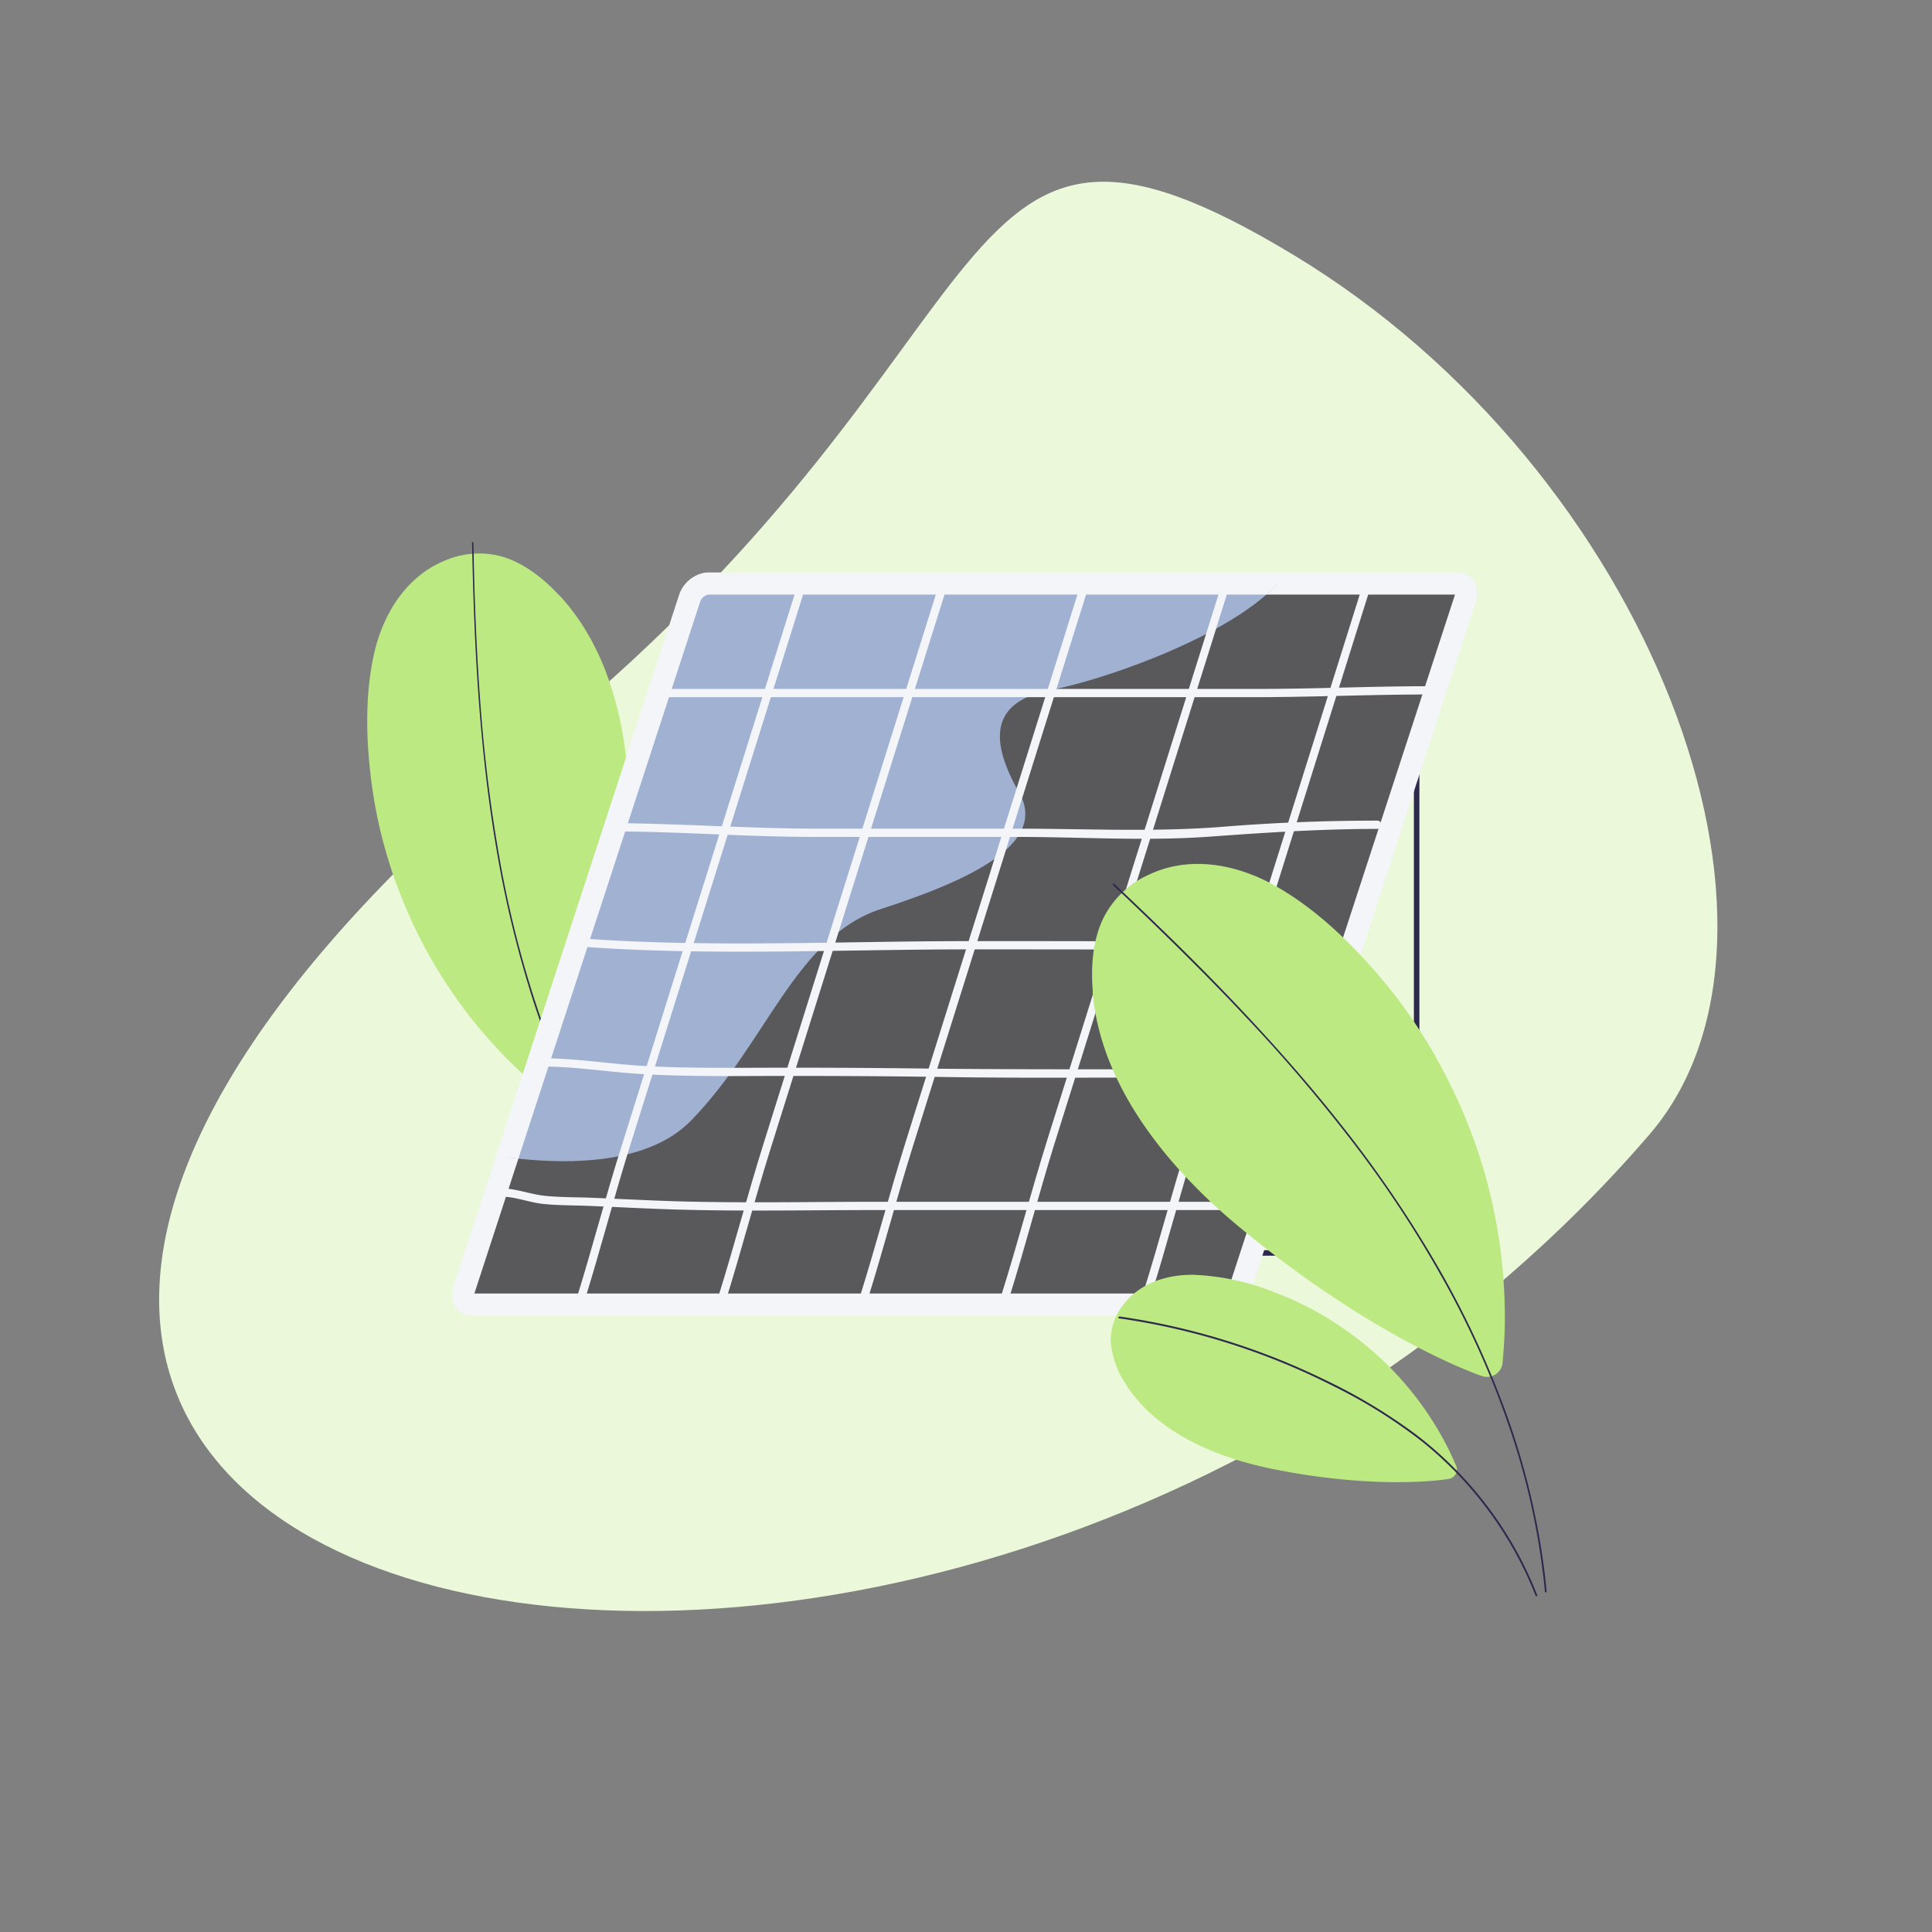
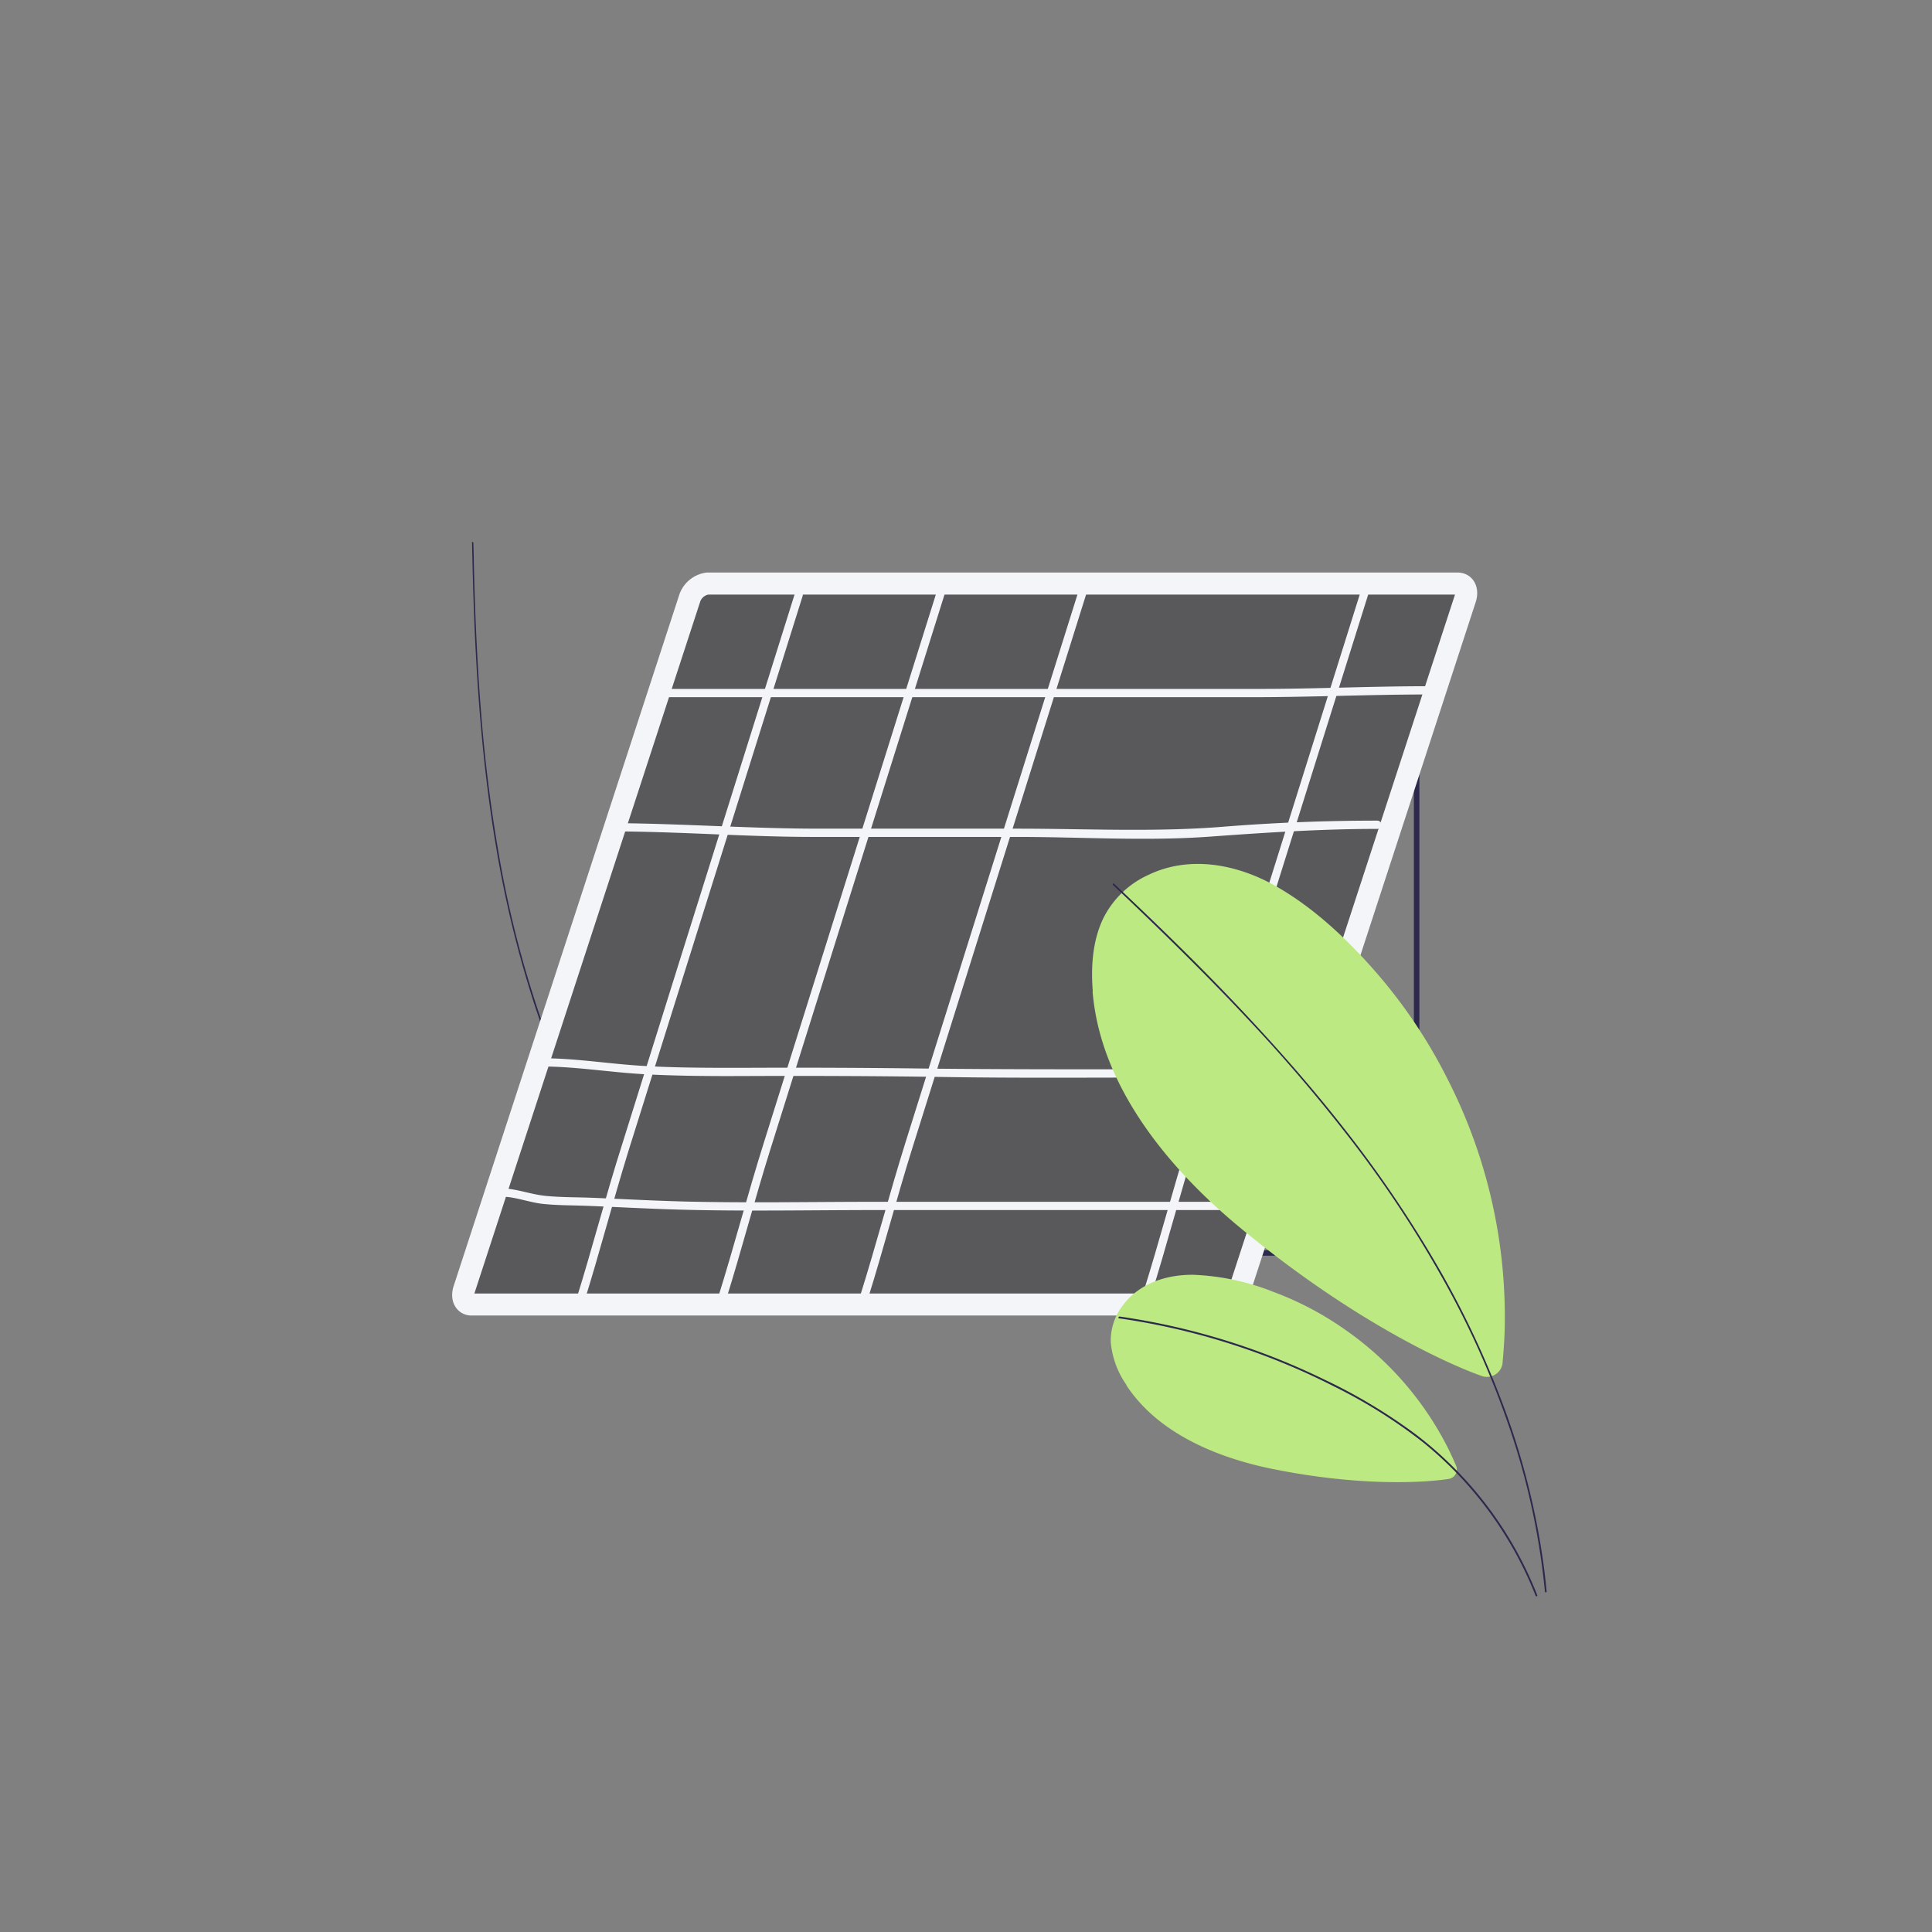
<svg xmlns="http://www.w3.org/2000/svg" id="Layer_1" data-name="Layer 1" viewBox="0 0 351 351">
  <rect x="0" y="0" width="351" height="351" fill="#808080" stroke="none" />
  <defs>
    <style>.cls-1,.cls-6{fill:none;}.cls-2{fill:#ebf8da;}.cls-3{fill:#bde982;}.cls-4{fill:#96ab22;}.cls-5{fill:#2c294c;}.cls-6{stroke:#2c294c;}.cls-6,.cls-7,.cls-9{stroke-miterlimit:10;}.cls-7{fill:#59595b;}.cls-7,.cls-9{stroke:#f3f5f8;stroke-width:4px;}.cls-8{clip-path:url(#clip-path);}.cls-9{fill:#a0b1d2;}.cls-10{fill:#f3f5f8;}</style>
    <clipPath id="clip-path">
-       <path class="cls-1" d="M77.19,207.2s34.57,10.54,48.39-3.65,18.94-33.38,34.59-38.45,30.31-11.73,25-21.06-5.53-16.56,5.9-18.72,47.15-14.6,44.84-28.81S125.18,78.74,125.18,78.74Z" />
-     </clipPath>
+       </clipPath>
  </defs>
  <title>finanzen_illustrations_2019_88</title>
-   <path class="cls-2" d="M299.66,206.12C331,169.74,300.3,85.7,234.91,46.26s-47.71,15-135.37,87.08C-98.62,296.37,169.66,357.12,299.66,206.12Z" />
-   <path class="cls-3" d="M101.53,108.06c10.89,11.64,13.36,29.28,12.71,44.5-1.27,29.42-8.55,46.56-8.91,47.18a2.65,2.65,0,0,1-3.59.95c-1.5-1.12-3-2.28-4.41-3.48a87.48,87.48,0,0,1-24.81-35.3A85.7,85.7,0,0,1,67.35,141c-.88-7.37-1-15.14.65-22.42,1.64-7.08,5.81-13.85,12.77-16.71a15.73,15.73,0,0,1,10.43-.76c4,1.19,7.51,3.94,10.33,7Z" />
  <path class="cls-4" d="M146.51,156.4c2.48,9.46-1.34,19.7-6.13,27.72-9.28,15.5-18.21,22.63-18.58,22.85a1.62,1.62,0,0,1-2.22-.53c-.48-1-.94-2.1-1.36-3.17A53.62,53.62,0,0,1,115.14,177a52.89,52.89,0,0,1,3.31-12.8,40.27,40.27,0,0,1,6.9-11.9c3-3.34,7.18-5.78,11.76-5.28a9.56,9.56,0,0,1,5.86,2.63,14.81,14.81,0,0,1,3.54,6.76Z" />
  <path class="cls-5" d="M85.76,98.61c.18,9.33.5,18.65,1.18,28s1.68,18.4,3.23,27.51a198,198,0,0,0,6.53,27.15,153.6,153.6,0,0,0,10.6,25.3,123.17,123.17,0,0,0,15.33,22.58c.75.87,1.52,1.73,2.3,2.58.12.13.33-.06.21-.19a120.45,120.45,0,0,1-16-22.29A149.28,149.28,0,0,1,97.9,184,191.08,191.08,0,0,1,91,157.32a276.5,276.5,0,0,1-3.58-27.65c-.74-9.17-1.13-18.36-1.34-27.55,0-1.17-.05-2.33-.08-3.5,0-.18-.29-.19-.28,0Z" />
  <path class="cls-5" d="M138.77,147.86a115.83,115.83,0,0,0-15.15,32.33,91.4,91.4,0,0,0-3.51,17.7,61.83,61.83,0,0,0,.75,16.13,62.59,62.59,0,0,0,5.57,16.9c.08.16.32,0,.24-.15a62.45,62.45,0,0,1-6.4-31.25,86,86,0,0,1,3.11-17.42A114.9,114.9,0,0,1,139,148c.09-.15-.16-.28-.26-.13Z" />
  <polyline class="cls-6" points="221.99 227.63 257.37 227.63 257.37 127.69" />
  <path class="cls-7" d="M222,237H85.68c-1.27,0-1.87-1.26-1.34-2.8l40.92-125.37a4,4,0,0,1,3.26-2.81H264.83c1.28,0,1.88,1.26,1.35,2.81L225.26,234.19A4,4,0,0,1,222,237Z" />
  <g class="cls-8">
    <path class="cls-9" d="M222,237H85.68c-1.27,0-1.87-1.26-1.34-2.8l40.92-125.37a4,4,0,0,1,3.26-2.81H264.83c1.28,0,1.88,1.26,1.35,2.81L225.26,234.19A4,4,0,0,1,222,237Z" />
  </g>
  <path class="cls-10" d="M118.93,126.66H227.78c10.6,0,21.15-.49,31.68-.49a.75.75,0,0,0,0-1.5c-10.24,0-20.42.49-30.72.49H118.93a.75.75,0,0,0,0,1.5Z" />
  <path class="cls-10" d="M112.59,151.05c11.76.09,23.47,1,35.24,1q18.48,0,37,0c11.55,0,23.41.79,34.93-.05,10.2-.74,20.21-1.4,30.46-1.41a.75.75,0,0,0,0-1.5c-9.42,0-18.66.36-28,1.11-12.36,1-25,.35-37.37.35q-18,0-36,0c-12.1,0-24.15-.87-36.24-1a.75.75,0,0,0,0,1.5Z" />
-   <path class="cls-10" d="M105.76,172c23.27,1.69,47,.48,70.31.48s46.49,0,69.73.49a.75.75,0,0,0,0-1.5c-23.24-.49-46.48-.49-69.73-.49s-47,1.21-70.31-.48c-1-.07-1,1.43,0,1.5Z" />
  <path class="cls-10" d="M99,193.76c6,.06,12,1.07,18.07,1.4s12.35.36,18.53.33c12.29-.05,24.57,0,36.87.19s24.78.09,37.18.09H229.4c3,0,7.13.83,9.94-.44.88-.39.11-1.69-.76-1.29-1.65.75-4.24.24-6,.23-2.72,0-5.44,0-8.16,0h-18.6c-12.08,0-24.16,0-36.24-.12q-17.48-.24-34.93-.15c-5.87,0-11.74,0-17.6-.34-6-.33-12-1.34-18.07-1.4a.75.75,0,0,0,0,1.5Z" />
  <path class="cls-10" d="M91.57,217.41c2.31.13,4.56,1,6.87,1.29,2.72.3,5.47.27,8.2.37,5.6.22,11.2.54,16.81.69,11.84.33,23.71.08,35.55.08q34.89,0,69.78,0a.75.75,0,0,0,0-1.5h-2.73a.75.75,0,0,0,0,1.5h2.73v-1.5q-34.89,0-69.78,0c-11.51,0-23.05.23-34.56-.05-5.61-.14-11.21-.45-16.81-.68-2.77-.11-5.59-.07-8.36-.33s-5.08-1.22-7.7-1.37c-1,0-1,1.45,0,1.5Z" />
  <path class="cls-10" d="M144.42,107.8l-21.34,68L113,208c-3,9.39-5.41,18.86-8.33,28.17-.29.93,1.16,1.32,1.45.4,2.84-9.06,5.19-18.18,8-27.29l10.36-33,21.34-68c.29-.93-1.16-1.32-1.45-.4Z" />
  <path class="cls-10" d="M170.18,107.5l-21.34,68-10.08,32.14c-2.95,9.38-5.4,18.85-8.33,28.17-.29.92,1.16,1.32,1.45.4,2.84-9.06,5.19-18.18,8.05-27.3l10.36-33,21.34-68c.29-.92-1.16-1.32-1.45-.4Z" />
  <path class="cls-10" d="M196,107.21l-21.35,68-10.08,32.14c-2.94,9.38-5.4,18.85-8.33,28.17-.29.92,1.16,1.32,1.45.4,2.84-9.06,5.19-18.18,8.05-27.3l10.36-33,21.34-68c.29-.92-1.16-1.32-1.44-.4Z" />
-   <path class="cls-10" d="M221.71,106.92l-21.35,68-10.08,32.13c-2.94,9.39-5.4,18.86-8.33,28.17-.29.93,1.16,1.32,1.45.4,2.84-9.06,5.19-18.18,8-27.29l10.36-33,21.34-68c.29-.93-1.15-1.32-1.44-.4Z" />
  <path class="cls-10" d="M247.47,106.62l-21.34,68L216,206.79c-2.94,9.38-5.4,18.85-8.33,28.17-.29.92,1.16,1.32,1.45.4,2.85-9.06,5.19-18.18,8.05-27.3l10.36-33,21.34-68c.29-.92-1.15-1.32-1.44-.4Z" />
  <path class="cls-3" d="M198.5,180.15c1.43,17.26,13.83,32.13,26.57,42.7,24.62,20.44,43.74,27.08,44.49,27.24a2.87,2.87,0,0,0,3.39-2.2c.19-2,.34-4,.41-6.08A95,95,0,0,0,263,196.07,93.25,93.25,0,0,0,250,176.65c-5.3-6.08-11.44-11.88-18.52-15.83-6.9-3.84-15.4-5.43-22.78-1.9a17,17,0,0,0-8.22,7.84c-2,4.09-2.31,8.92-1.94,13.39Z" />
  <path class="cls-3" d="M204.62,251.64c5.81,8.9,16.84,13.3,26.8,15.28,19.25,3.85,31.5,1.85,32,1.72a1.77,1.77,0,0,0,1.19-2.18c-.49-1.15-1-2.28-1.56-3.4a58.1,58.1,0,0,0-18.92-21.66,56.75,56.75,0,0,0-12.72-6.67,44,44,0,0,0-14.61-3.13c-4.85-.06-9.9,1.57-12.85,5.62a10.46,10.46,0,0,0-2.15,6.63,16.06,16.06,0,0,0,2.87,7.79Z" />
  <path class="cls-5" d="M202.4,160.55c7.37,6.95,14.65,14,21.64,21.35s13.6,14.78,19.8,22.67a213.4,213.4,0,0,1,17.1,25.06,167.18,167.18,0,0,1,12.65,27,134.28,134.28,0,0,1,7,28.82c.15,1.24.28,2.49.4,3.73a.16.16,0,0,1-.31,0A131.19,131.19,0,0,0,274.44,260a162.6,162.6,0,0,0-12.17-27.42,206.4,206.4,0,0,0-16.45-25,293.58,293.58,0,0,0-19.65-23c-6.84-7.29-14-14.31-21.21-21.19l-2.76-2.61c-.15-.13.05-.37.2-.24Z" />
  <path class="cls-5" d="M203.39,239.18a125.6,125.6,0,0,1,37.08,11.39,98.71,98.71,0,0,1,16.82,10.08,67.9,67.9,0,0,1,22,29.18c.07.19-.22.27-.3.09A67.91,67.91,0,0,0,258.49,262a93.32,93.32,0,0,0-16.31-10.21,125,125,0,0,0-38.88-12.28c-.19,0-.11-.33.09-.3Z" />
</svg>